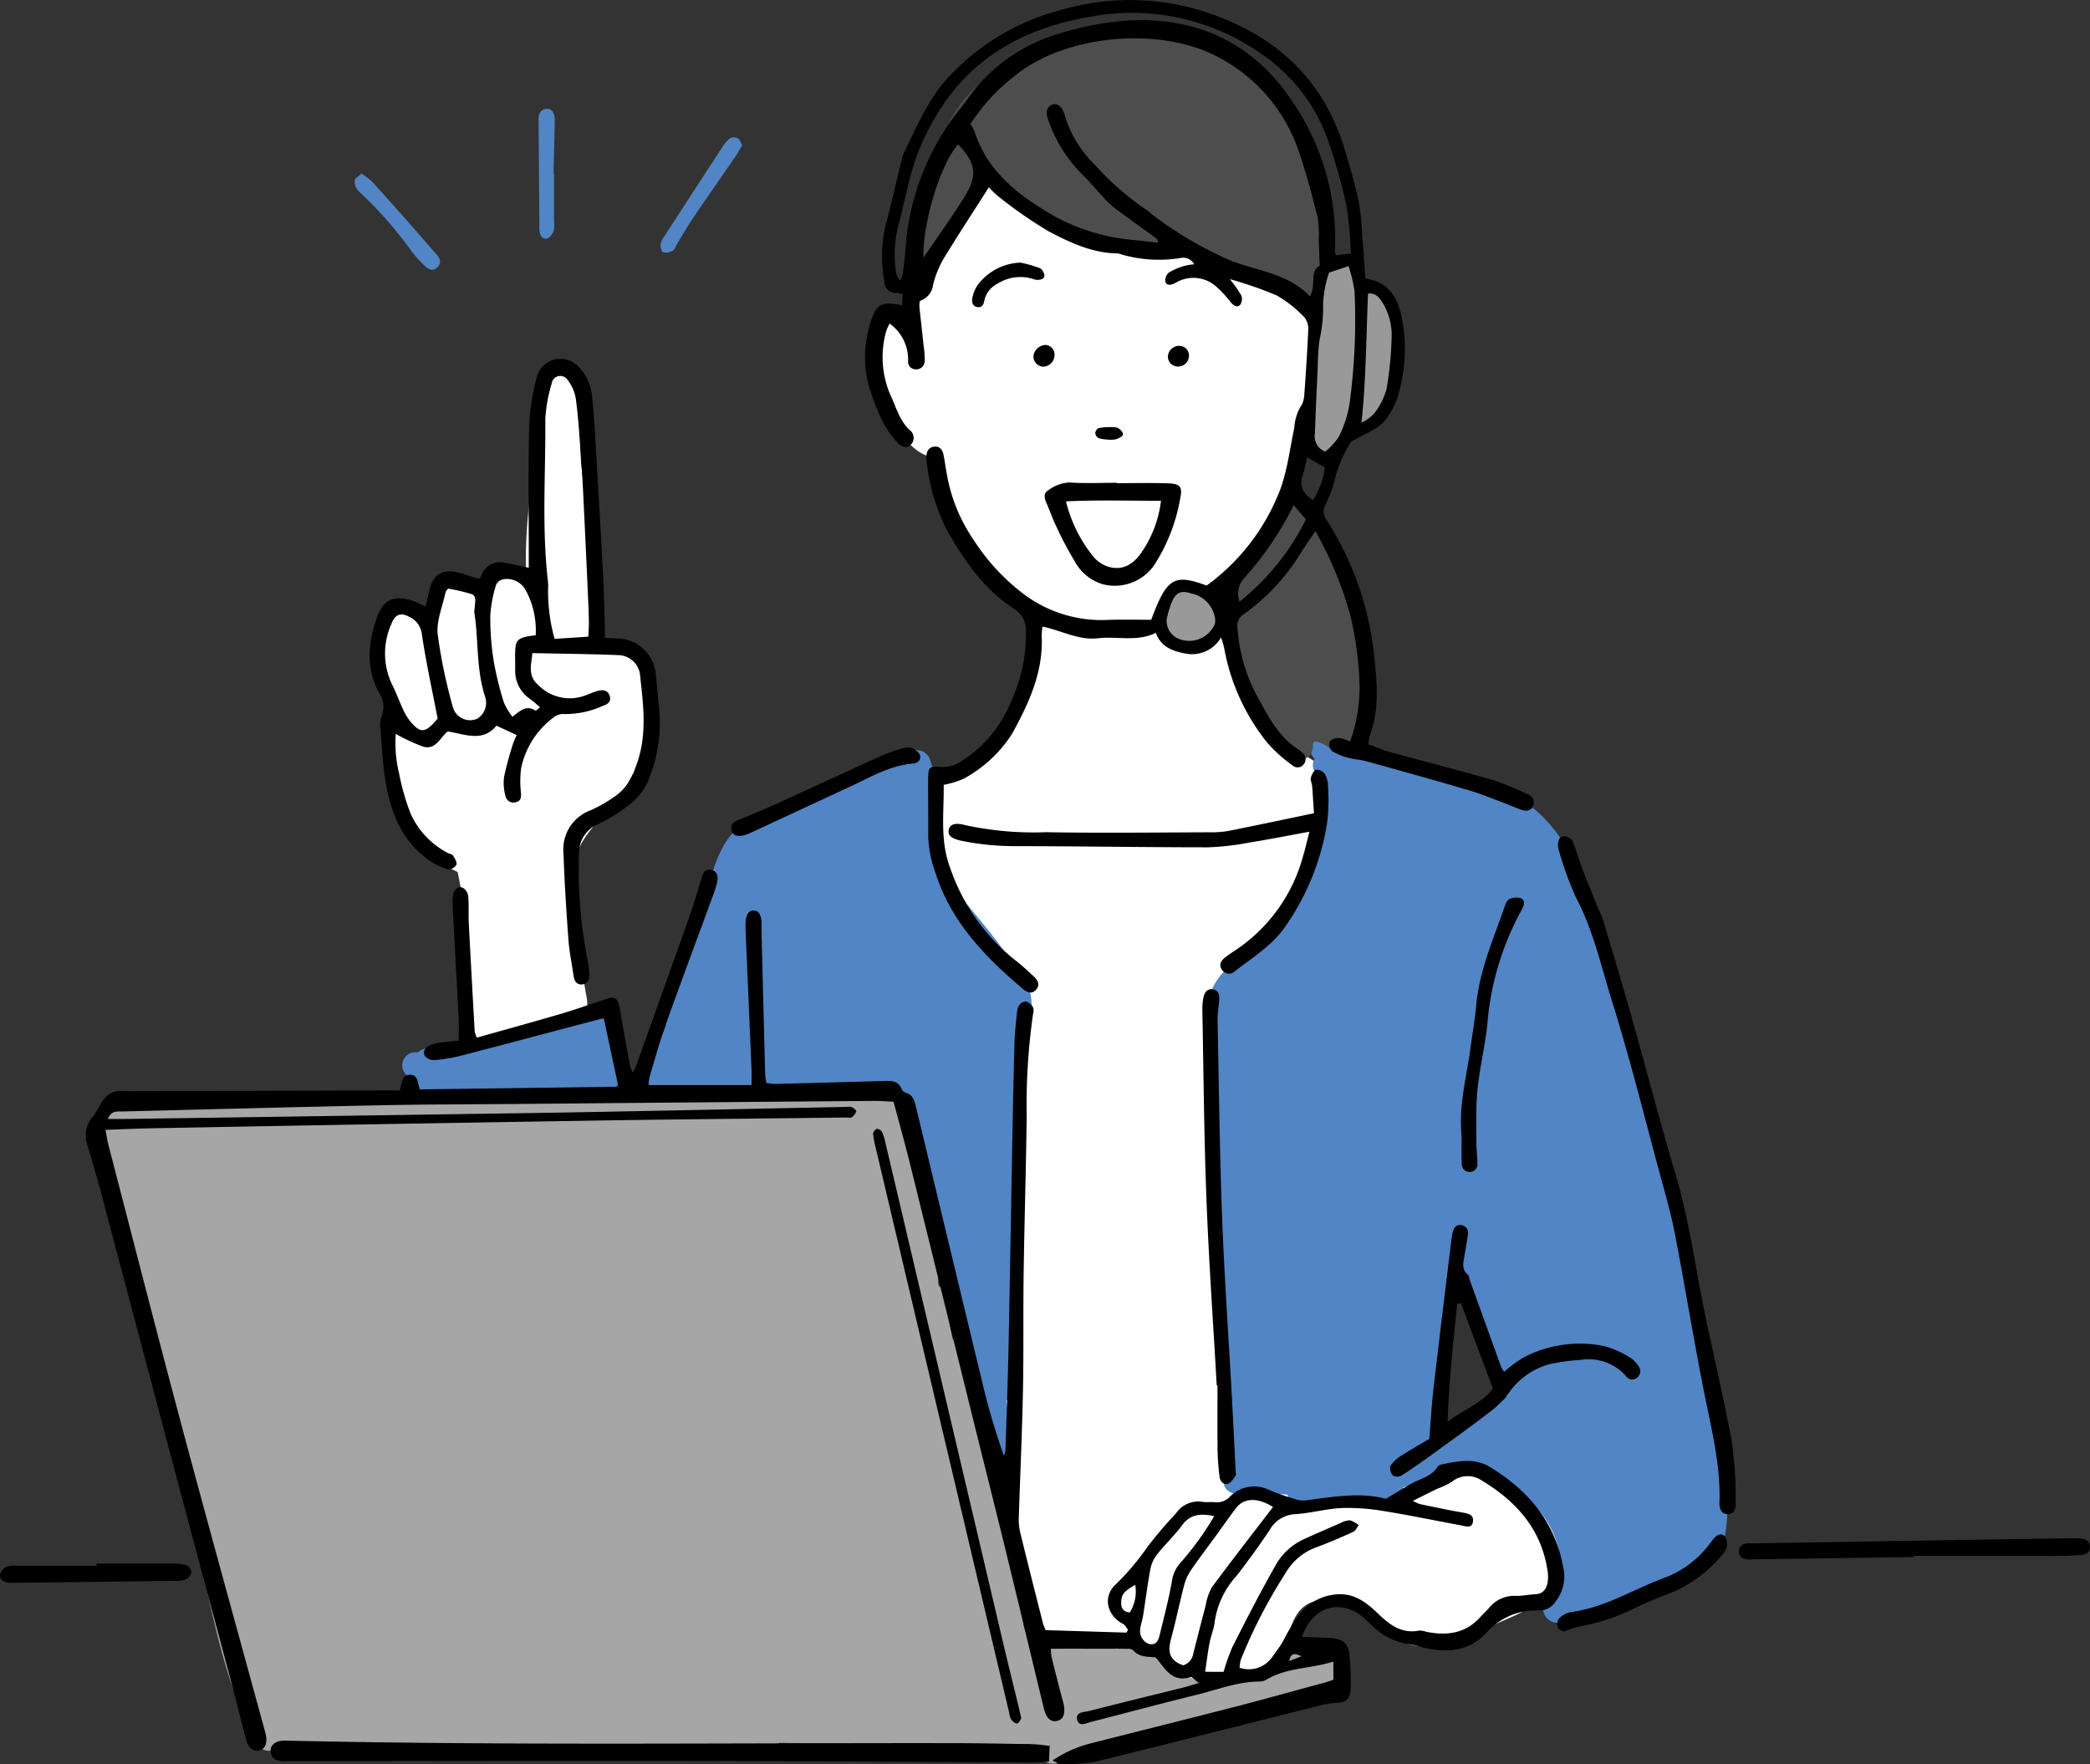
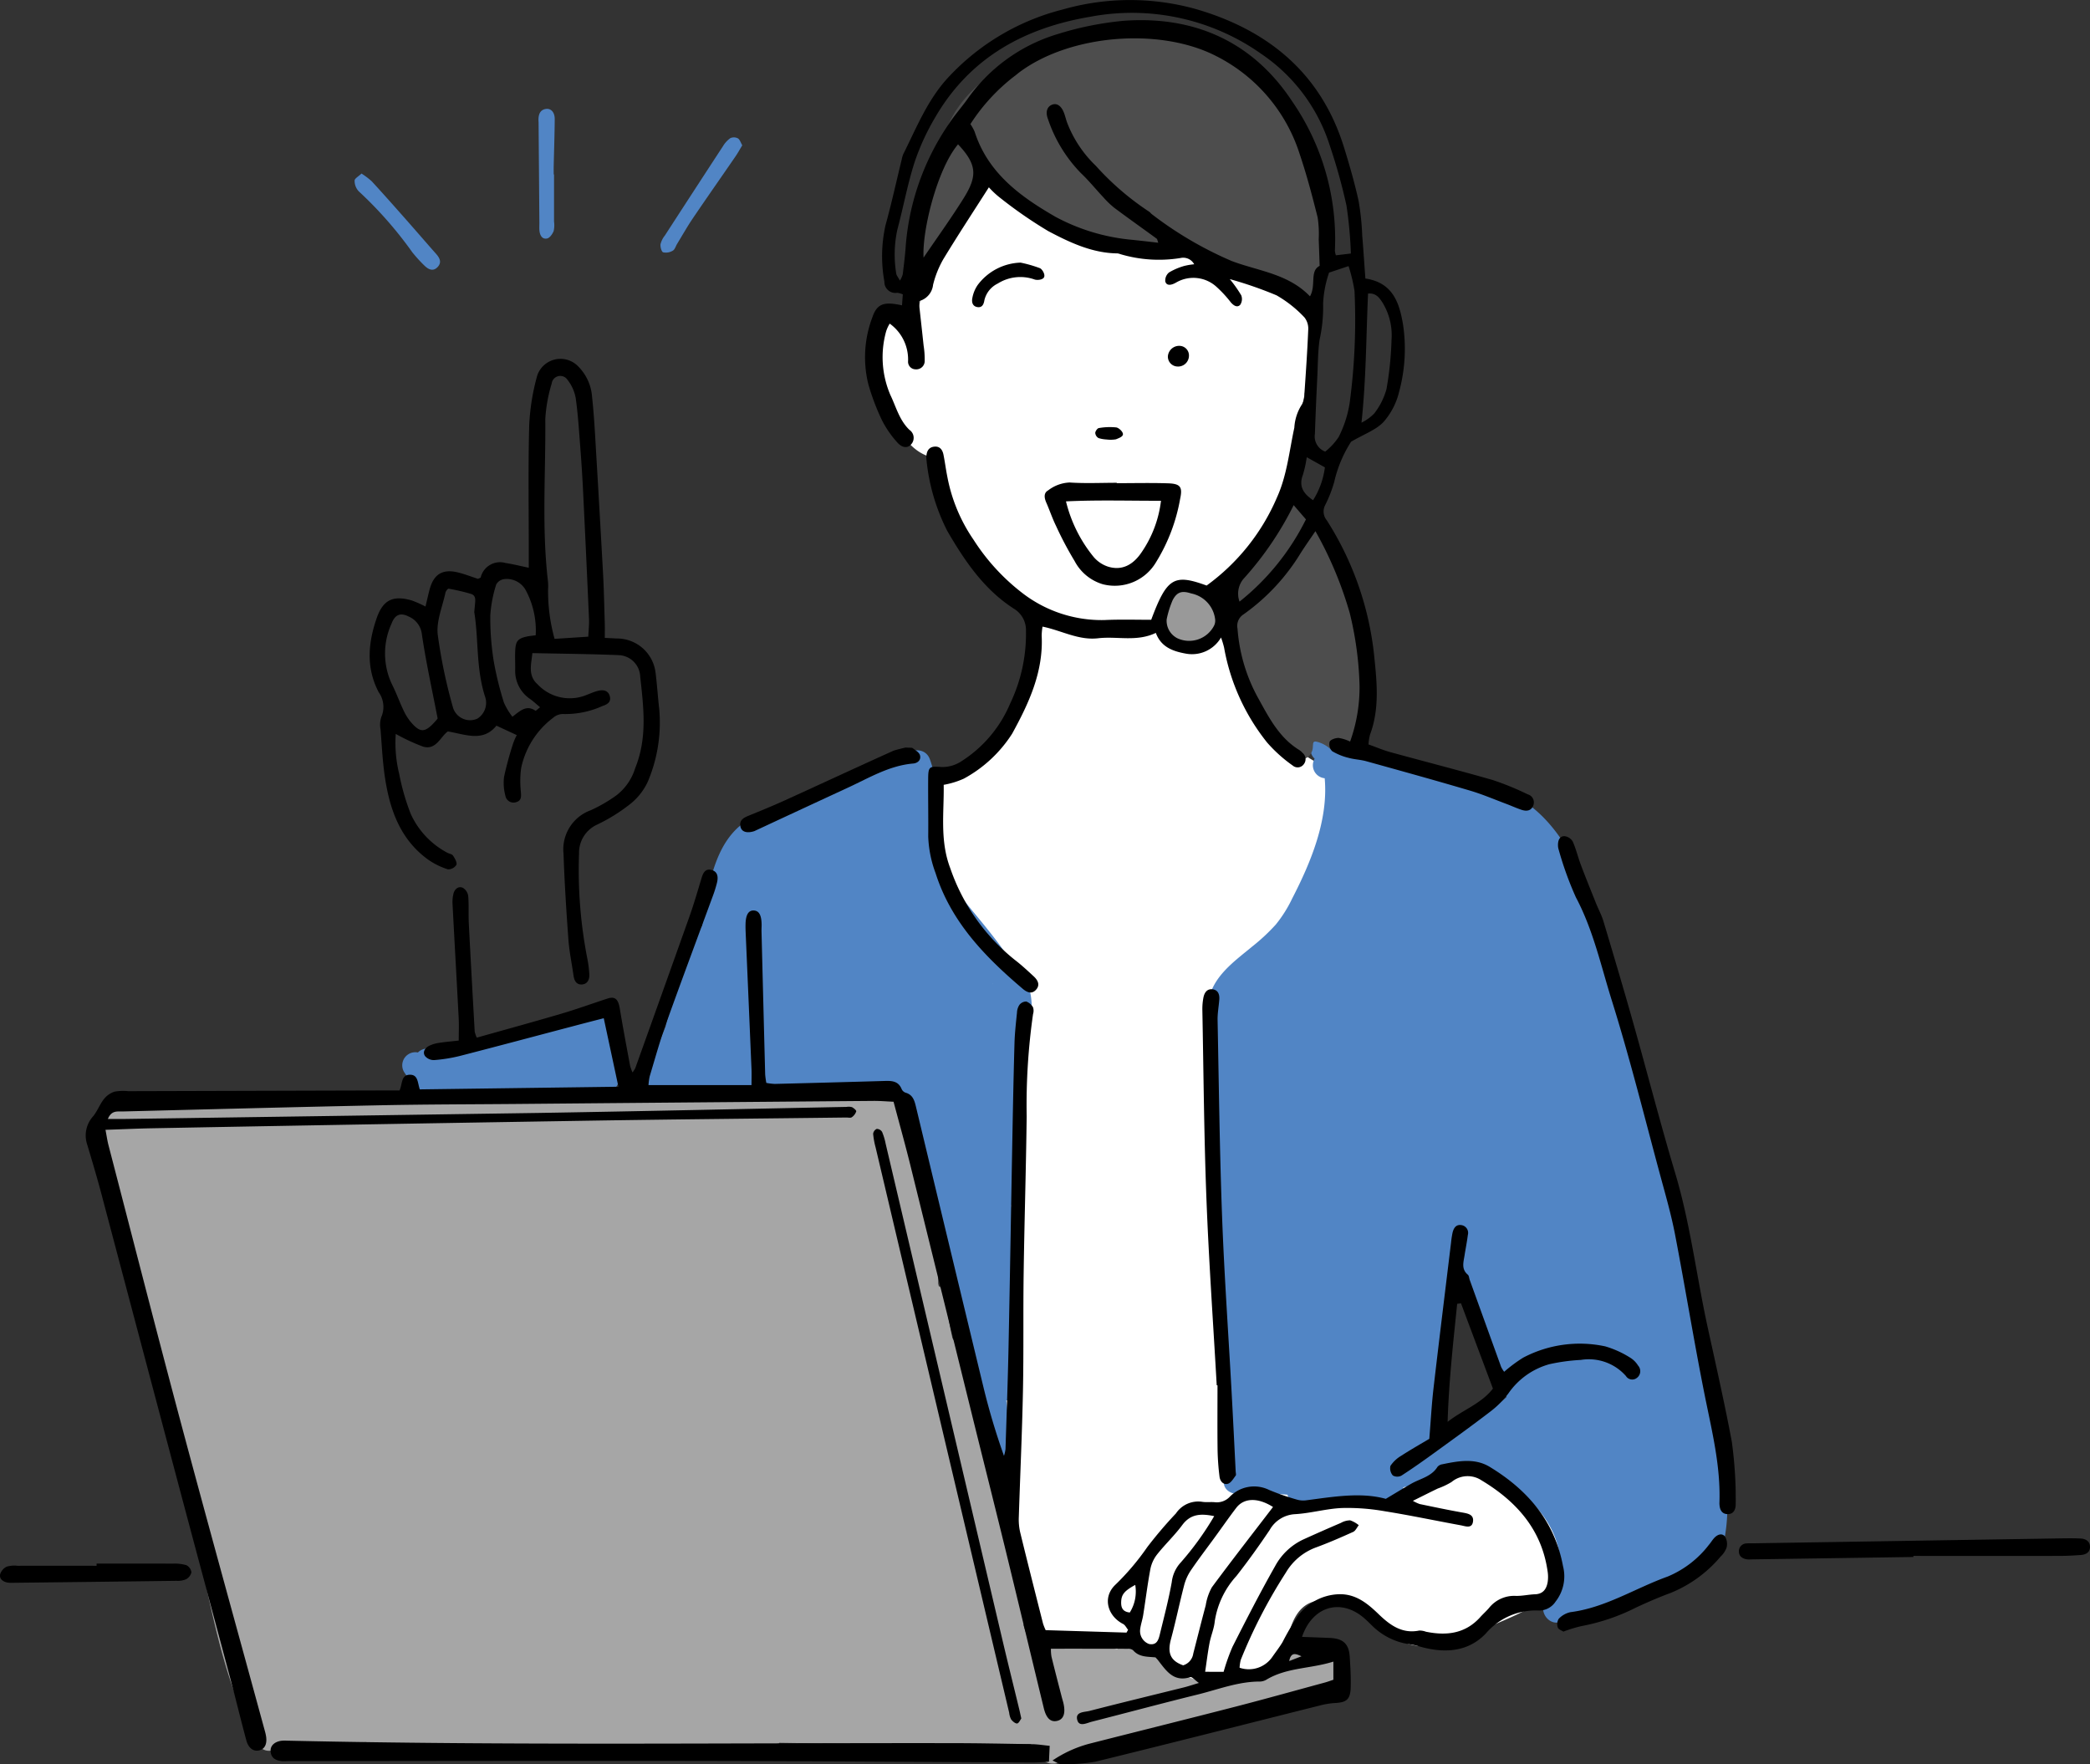
<svg xmlns="http://www.w3.org/2000/svg" width="225.102" height="190" viewBox="0 0 225.102 190">
  <rect x="0" y="0" width="225.102" height="190" fill="#333333" stroke="none" />
  <g id="グループ_398" data-name="グループ 398" transform="translate(-197.626 -92.855)">
    <g id="グループ_395" data-name="グループ 395" transform="translate(238.392 105.482)">
      <path id="パス_3132" data-name="パス 3132" d="M774.659,305.662a10.07,10.07,0,0,0-5.988-2.083c-2.243-.035-4.4.816-6.618,1.037a5.1,5.1,0,0,1-2.947-.46A91.8,91.8,0,0,1,756.2,287.4a87.859,87.859,0,0,1,1.16-17.175c.822-5.484,1.924-10.936,3.069-16.36.766-3.627,1.593-7.357,1.431-11.087a12.725,12.725,0,0,0-3.941-8.971,17.894,17.894,0,0,0-5.32-3.257,12,12,0,0,1-5.069-3.784c-2.5-3.278-3.329-7.475-4.5-11.338-.146-.484-.3-.968-.461-1.448a6.231,6.231,0,0,0-.566-1.53,1.72,1.72,0,0,1-.368-1.873c.77-1.627,2.471-2.746,3.582-4.13,3.164-3.941,3.379-9.167,4.343-13.932.927-4.572,2.008-9.718.054-14.177a26.838,26.838,0,0,0-3.825-5.742c-1.582-1.982-3.3-3.857-5.051-5.691a30.935,30.935,0,0,0-5.306-4.81,10.367,10.367,0,0,0-6.506-1.6,16.342,16.342,0,0,0-4.94,1.5,48.305,48.305,0,0,0-5.943,3.067c-.706.426-1.406.872-2.088,1.341a1.163,1.163,0,0,0-1.365.374c-.5.581-1,1.2-1.485,1.834-.138.121-.276.241-.411.366A7.683,7.683,0,0,0,710.021,173a1.913,1.913,0,0,0,.019.708,16.257,16.257,0,0,0-.706,1.956,31.693,31.693,0,0,0-.659,3.934,12.259,12.259,0,0,1-.372,1.931,2.159,2.159,0,0,0-3.089.06c-1.164,1.177-1.154,3.34-1.115,4.871a16.129,16.129,0,0,0,1.177,5.533c.839,2.105,2.307,4.662,4.741,5.118,2.4,6,4.574,13.7,10.428,16.585a19.354,19.354,0,0,1-2.733,12.24,14.246,14.246,0,0,1-4.244,4.5c-1.812,1.2-4.145,1.319-5.471,3.248-.988,1.436-.826,3.375-.741,5.034.086,1.705.334,3.383.551,5.075.368,2.865,1.481,5.546,2.307,8.3.319,1.061.854,2.028,1.216,3.08a24.453,24.453,0,0,1,.9,3.6,30.353,30.353,0,0,1,.469,4.645c0,.312,0,.622.009.932a34.562,34.562,0,0,1-.217,3.715,1.256,1.256,0,0,0,.622,1.154c.265,2.083.609,4.161.878,6.235.372,2.858.291,5.772.585,8.644.3,2.9.738,5.772,1.042,8.667.635,6.057,1.042,12.137,1.668,18.2a34.65,34.65,0,0,0,1.739,8.118c.566,1.576,1.012,3.422,2.219,4.655a5.8,5.8,0,0,0,3.086,1.36,34.691,34.691,0,0,1,4.961,1.309c3.577,1.315,7.146,3.121,11.05,3.065a8.694,8.694,0,0,0,5.3-1.892,9.67,9.67,0,0,0,2.9-4.578c.544-1.492,1.392-2.626,3.093-2.809a7.619,7.619,0,0,1,5.256,1.535,1.839,1.839,0,0,0,.405.25,6.834,6.834,0,0,0,4.955,3.123,10.974,10.974,0,0,0,6.046-1.291c3.3-1.769,7.933-2.776,9.692-6.461C779.975,313.195,778.164,308.351,774.659,305.662Z" transform="translate(-650.255 -160.458)" fill="#fff" />
-       <path id="パス_3133" data-name="パス 3133" d="M444.977,339.974c-.177-1.266-.125-2.881-.871-3.98a3.911,3.911,0,0,0-3.048-1.376,1.2,1.2,0,0,0-1.077.515c-.392-.169-.794-.318-1.2-.46-.041-.013-.082-.026-.123-.041-.362-5.637.329-11.323-.652-16.928,0-.009,0-.015-.006-.024-.082-.906-.181-1.81-.306-2.712-.071-2.329-.192-4.66-.2-6.978a1.275,1.275,0,0,0-.676-1.177l.067-.411a1.433,1.433,0,0,0-.979-1.724,1.406,1.406,0,0,0-1.724.979c-.8,4.982-1.774,9.929-2.2,14.963a50.161,50.161,0,0,0-.219,5.928l-.034,0a3.32,3.32,0,0,0-1.4.288,1.549,1.549,0,0,0-1.5-.057,2.857,2.857,0,0,0-1.27,1.152,3.773,3.773,0,0,0-2.735.14c-.051.022-.1.047-.15.07a1.486,1.486,0,0,0-.353-.283,1.405,1.405,0,0,0-1.917.5,3.676,3.676,0,0,0-.187,1.842c-.274.31-.542.624-.812.923-.155.172-.318.334-.484.491l-.047-.013c-.237-.059-.459-.119-.678-.166-.006-.029-.011-.058-.019-.087a1.421,1.421,0,0,0-1.723-.978,2.423,2.423,0,0,0-1.657,2.783c-.108.165-.208.33-.3.489a5.786,5.786,0,0,0-.508,3.829c.19,1.137.568,2.23.777,3.362.226,1.225.332,2.475.45,3.713a38.732,38.732,0,0,0,1.177,8.1,9.031,9.031,0,0,0,2.875,4.5,20.011,20.011,0,0,0,3.132,1.842,62.537,62.537,0,0,1,1.151,7.692c.265,2.925.521,6.158-.334,9.012a1.237,1.237,0,0,0,.318,1.315,1.2,1.2,0,0,0,1.4.409c2.615-.854,5.656-1.214,8.14-2.518a1.288,1.288,0,0,0,1.112-.315,1.1,1.1,0,0,0,.816.251h0a1.418,1.418,0,0,0,1.351-1.028,5.559,5.559,0,0,0-.142-1.753c-.051-.314-.1-.627-.151-.941-.008-.053-.016-.106-.024-.159s-.01-.1-.011-.134a1.43,1.43,0,0,0-1.142-1.376c-.017-.134-.033-.267-.049-.4a33.041,33.041,0,0,1-.452-5.9,22.876,22.876,0,0,1,.816-6.013c.665-1.986,2.26-3.489,3.588-5.041a14.914,14.914,0,0,0,2.453-3.6,1.57,1.57,0,0,0,.167-.162,6.783,6.783,0,0,0,1.777-3.6A17.58,17.58,0,0,0,444.977,339.974Z" transform="translate(-415.883 -277.704)" fill="#fff" />
    </g>
    <g id="グループ_396" data-name="グループ 396" transform="translate(240.918 172.179)">
      <path id="パス_3134" data-name="パス 3134" d="M946.8,588.127c-.611-2.688-.949-5.422-1.408-8.14-.5-2.957-1.074-5.9-1.7-8.837-.949-4.466-2.141-8.863-3.194-13.3-.859-3.624-1.64-7.264-2.54-10.878a87.414,87.414,0,0,0-4.12-13c-1.453-3.431-3.317-6.911-6.39-9.149a1.357,1.357,0,0,0-1.646.179c-2.268-1.982-5.514-2.783-8.417-3.385-2.092-.433-4.2-.783-6.267-1.345a13.586,13.586,0,0,1-3.338-1.313,1.219,1.219,0,0,0-.912-.633c-.149-.12-.293-.246-.433-.381-1.294-1.261-3.276.719-1.98,1.98,0,0,0,0,0,.006a1.407,1.407,0,0,0,1.087,2.1c.407,4.492-1.485,9.048-3.506,12.963a13.889,13.889,0,0,1-1.765,2.8,21.036,21.036,0,0,1-2.522,2.352c-1.657,1.377-3.663,2.791-4.447,4.879a15.036,15.036,0,0,0-.405,6.989c.318,2.768.443,5.512.525,8.3.179,6.134.25,12.27.516,18.4.14,3.2.816,6.369,1.2,9.547.36,3.009.618,6.211-.381,9.128-.495,1.444,1.351,2.189,2.29,1.371.06.011.12.023.181.028,1.438.151,2.875.3,4.311.407a1.283,1.283,0,0,0,1.308,1.007,94.312,94.312,0,0,1,9.806,0,1.4,1.4,0,0,0,1.4-1.4,1.419,1.419,0,0,0-.056-.4c.915-.211,1.83-.435,2.755-.646,1.214-.276,3.7-1.149,4.944-.932,5.351.923,10.641,6.353,8.923,12.516a1.407,1.407,0,0,0-.041.615c-.273.135-.542.271-.811.415-1.591.857-.175,3.276,1.416,2.421.761-.41,1.542-.781,2.335-1.13a1.308,1.308,0,0,0,.879.293,8.434,8.434,0,0,0,5.754-2,1.25,1.25,0,0,0,.444-.789,1.451,1.451,0,0,0,.712.028,9.559,9.559,0,0,0,5.818-4.432h.161a1.394,1.394,0,0,0,1.35-1.029C949.57,598.462,947.96,593.228,946.8,588.127Zm-29.665,4.653a112.127,112.127,0,0,0,2-18.757c1.36,2.639,2.564,5.368,3.683,8.112.738,1.812,1.425,3.646,2.012,5.512.107.34.207.684.3,1.027A16.46,16.46,0,0,1,917.139,592.78Z" transform="translate(-806.159 -517.537)" fill="#5185c5" />
      <path id="パス_3135" data-name="パス 3135" d="M608.833,549.923a1.207,1.207,0,0,0-.953-.7,11.946,11.946,0,0,0-1.4-2.279c-1.343-1.872-2.862-3.616-4.3-5.415-.581-.723-1.145-1.459-1.659-2.23a6.07,6.07,0,0,1-.919-2.975c-.34-3.3.162-6.7-1-9.881-.581-1.591-3.037-1.027-2.774.478-.024.006-.047.013-.071.021a61.123,61.123,0,0,0-11.752,4.86,27.069,27.069,0,0,0-3.14,1.573,1.289,1.289,0,0,0-1.8-.409c-2.985,1.806-3.881,5.3-4.565,8.5a1.453,1.453,0,0,0,0,.635,1.94,1.94,0,0,0-.217.687c-.067.536-.133,1.072-.207,1.608a1.5,1.5,0,0,0-.175.252,1.2,1.2,0,0,0-.687.848c-.743,3.338-2.3,6.431-3.076,9.748-.411,1.074-.88,2.124-1.343,3.179a1.592,1.592,0,0,0-.336.6,1.3,1.3,0,0,0-.727.6,1.4,1.4,0,0,0,.5,1.918c2.882,1.231,5.97,1.055,9.029.8,2.473-.207,4.892-.207,7.367-.176,2.367.028,4.733.035,7.1.164a26.567,26.567,0,0,1,2.983.291c.045.007.091.018.138.028a1.494,1.494,0,0,0,.013.48c1.19,6.524,3.6,12.742,5.691,19.011,2.055,6.16,3.943,12.537,3.784,19.095-.043,1.808,2.759,1.8,2.8,0a38.869,38.869,0,0,0-.3-5.727,1.231,1.231,0,0,0,1.182-1c.839-3.441-.108-6.868-.559-10.29-.426-3.233.224-6.481-.078-9.709,1.244-4.253.34-8.788.818-13.129C608.6,557.725,610.665,553.481,608.833,549.923Zm-3.409.65c-.008.034-.011.065-.017.1l.005.022a.13.13,0,0,0-.005-.015v-.007l-.006-.021A.685.685,0,0,0,605.424,550.573Z" transform="translate(-541.747 -524.005)" fill="#5185c5" />
      <path id="パス_3136" data-name="パス 3136" d="M452.722,682.617c.527-1.926-.3-4.061-.56-5.973-.11-.811-1.052-1.093-1.722-.979-6.145,1.035-11.936,4.567-18.307,4.059a1.388,1.388,0,0,0-1.007.415,1.412,1.412,0,0,0-1.511,2.068c.084.138.174.269.267.394a1.314,1.314,0,0,0,.327.622,1.558,1.558,0,0,0-.037.331,1.4,1.4,0,0,0,1.4,1.4,18.362,18.362,0,0,1,4.3,0,1.089,1.089,0,0,0,.784-.228c4.873,1.184,10.339,1.422,15.09-.383a1.414,1.414,0,0,0,.979-1.722v0Z" transform="translate(-429.407 -646.109)" fill="#5185c5" />
    </g>
    <path id="パス_3137" data-name="パス 3137" d="M390.1,783.67l-.047-.045a1.308,1.308,0,0,0-1.229-.987,4.083,4.083,0,0,0-.917-.416,8.45,8.45,0,0,0-2.533-.084,1.408,1.408,0,0,0-1.387,1.513,4.426,4.426,0,0,1-.818.594,5.975,5.975,0,0,1-2.776.632,1.3,1.3,0,0,0-1.133.622h-.769c-2.619-.035-5.568-.333-7.143-2.342,0-.006,0-.007-.006-.013a6.122,6.122,0,0,0-.669-.969,1.21,1.21,0,0,0-1.839-.067,1.443,1.443,0,0,0-1.02-1.165,1.414,1.414,0,0,0-1.688.88c-2.6-.518-5.466-.172-8.024-.433a1.109,1.109,0,0,0-.945.34,8.033,8.033,0,0,1-1.113-2.413c-.011-.032-.019-.065-.03-.1a1.361,1.361,0,0,0,.077-.908c-.4-1.614-.723-3.245-1.121-4.856a1.227,1.227,0,0,0-.278-.534c-.538-1.971-1.08-3.939-1.567-5.919a42.862,42.862,0,0,0-1.517-8.116,1.23,1.23,0,0,0-.282-.536,71.2,71.2,0,0,0-2.706-9.55,1.613,1.613,0,0,0-.252-.456c-.357-1.576-.6-3.179-.869-4.774a1.126,1.126,0,0,0-.611-.852c-.021-.088-.041-.176-.062-.265.033-3.44-1.2-6.626-2.177-9.878a1.9,1.9,0,0,0,.16-.587c.244-2.225-1.063-4.23-1.373-6.384a5.041,5.041,0,0,0-.858-2.372,1.152,1.152,0,0,0-1.287-.987c-.249.032-.5.093-.747.124v.007a3.737,3.737,0,0,0-.373.043c-.02,0-.039.009-.059.013-3.061-1.441-7.858-.455-10.776-.437a1.287,1.287,0,0,0-.943.412,56.281,56.281,0,0,0-6.1-.059c-.931.024-1.862.06-2.792.1-.83-.046-1.66-.076-2.492-.08a1.317,1.317,0,0,0-.764.227c-.972.043-1.945.083-2.918.11-1.334.038-2.669.053-4,.063a82.628,82.628,0,0,0-10.246-.4,1.378,1.378,0,0,0-1.079.5c-.93,0-1.859,0-2.789-.014-3.019-.04-6.028-.294-9.046-.337-1.311-.019-2.621.024-3.929.092l-.275-.025a106.923,106.923,0,0,0-11.775-.542,29.018,29.018,0,0,0-6.554.723,22.962,22.962,0,0,0-3.532.393,1.306,1.306,0,0,0-.284-.231,1.433,1.433,0,0,0-1.918.5c-1.494,2.075-1.072,5.236-.745,7.591a72.412,72.412,0,0,0,2.46,10.462c1.909,6.47,4.175,12.765,5.561,19.382,1.156,5.514,2.081,11.074,3.33,16.568,1.139,5.01,2.5,10.17,5.084,14.655a1.333,1.333,0,0,0,1.987.4,15.193,15.193,0,0,0,4.771-.058c1.472-.153,2.947-.405,4.427-.581l.482-.013a1.421,1.421,0,0,0,1.745,1.39,38.673,38.673,0,0,1,9.626-.713c3.337.059,6.657.166,9.995.094,7.323-.157,14.648.143,21.971-.078a1.318,1.318,0,0,0,1.121-.618c6.038.093,12.075.173,18.112.181q4.452.005,8.9-.058a1.527,1.527,0,0,0,.293.179q.281.13.564.24a1.407,1.407,0,0,0,.039.542,1.443,1.443,0,0,0,.488.739,1.4,1.4,0,0,0,.987.414c.058,0,.116,0,.173,0a1.185,1.185,0,0,0,.389-.053,1.405,1.405,0,0,0,.979-.98c.005-.021.008-.041.012-.062a10.513,10.513,0,0,0,1.061-.032c1.225-.1,2.424-.364,3.639-.512l.106-.015c.411-.047.822-.08,1.236-.088a1.41,1.41,0,0,0,.712-.194c5.762-.956,11.356-2.925,16.962-4.69a1.211,1.211,0,0,0,.258.028,1.29,1.29,0,0,0,.975-.413c1.293-.4,2.585-.779,3.879-1.132A1.413,1.413,0,0,0,390.1,783.67Z" transform="translate(-48.153 -511.345)" fill="#a6a6a6" />
    <g id="グループ_397" data-name="グループ 397" transform="translate(296.118 95.408)">
      <path id="パス_3138" data-name="パス 3138" d="M920.9,389.669a62.6,62.6,0,0,0-2.8-6.547c-.471-.975-.8-2.148-1.789-2.647a1.362,1.362,0,0,0-2.48-.241c-.316.615-.658,1.214-1.018,1.8a1.828,1.828,0,0,0-.164.155,17.908,17.908,0,0,0-3.4,4.625,10.313,10.313,0,0,0-.736,4.933c-.245,1.943-.915,3.21-.072,4.987.022.235.174,1.136.207,1.37-.1.189.788.5.793.766a7.922,7.922,0,0,0,1.653,4.61c.945,1.272,2.125,2.353,3.022,3.661a1.411,1.411,0,0,0,2.609-.708c0-.045.05-.549.037-.549a.024.024,0,0,1,.007-.011c.077,0,.254-.03.275-.03a3.3,3.3,0,0,1,1.492.742,1.417,1.417,0,0,0,1.982,0,8.7,8.7,0,0,0,1.352-2.408,1.161,1.161,0,0,0,.407-.732A27.373,27.373,0,0,0,920.9,389.669Z" transform="translate(-873.819 -328.533)" fill="#4d4d4d" />
      <path id="パス_3139" data-name="パス 3139" d="M763.907,134.619a1.484,1.484,0,0,0,.374,1.166,1.889,1.889,0,0,0,1.053.622,4.031,4.031,0,0,1,.383.261,1.421,1.421,0,0,0,2.342-.618,9.191,9.191,0,0,0,.459-2.548c1.84-3.517.771-7.989-.441-11.532a30.975,30.975,0,0,0-6.057-10.6,13.873,13.873,0,0,0-11-4.841,38.582,38.582,0,0,0-9.9,1.8c-6.149,1.853-13.275,5.766-13.355,13.056a1.389,1.389,0,0,0,.155.672,12.627,12.627,0,0,0-1.505,4.559,1.6,1.6,0,0,0-.011.327,1.283,1.283,0,0,0-.032.5c-.5,1.2-.945,2.421-1.358,3.655-.575,1.717,2.131,2.449,2.7.743a40.485,40.485,0,0,1,1.681-4.318,9.454,9.454,0,0,0,2.972-5.409,12.513,12.513,0,0,0,3.713,3.385,25.774,25.774,0,0,0,8.295,4.8c2.763,1.068,6,1.987,8.975,1.4a1.16,1.16,0,0,0,.977-.9c.149.052.295.112.441.174a1.58,1.58,0,0,0,.585.861c1.638,1.255,3.853,1.623,5.82,2.055A22.973,22.973,0,0,1,763.907,134.619Z" transform="translate(-724.933 -106.523)" fill="#4d4d4d" />
    </g>
    <path id="パス_3140" data-name="パス 3140" d="M873.7,435.062a4.053,4.053,0,0,0-1.735-2.106,2.213,2.213,0,0,0-2.676-.025h-.062a1.417,1.417,0,0,0-1.351,1.029,3.932,3.932,0,0,0,.574,3.26,1.372,1.372,0,0,0,.873.821,1.456,1.456,0,0,0,.324.111,1.212,1.212,0,0,0,.617.752,2.55,2.55,0,0,0,1.782.276,1.878,1.878,0,0,0,1.322-1.86,1.27,1.27,0,0,0-.077-.464A2.067,2.067,0,0,0,873.7,435.062Z" transform="translate(-544.953 -276.199)" fill="#999" />
-     <path id="パス_3141" data-name="パス 3141" d="M956.3,245.957l-.034.008a8.821,8.821,0,0,0-.75-2.353,1.418,1.418,0,0,0-2.2-.284c-2.185,1.844-1.6,5.168-1.665,7.684q-.013.49-.018.981a1.284,1.284,0,0,0-.471,1.042,21.441,21.441,0,0,0,.089,2.191,1.1,1.1,0,0,0-.146.215,10.957,10.957,0,0,0-.938,5.065,1.275,1.275,0,0,0,.859,1.26q-.085.368-.186.733a1.4,1.4,0,0,0,2.7.745c.08-.287.151-.576.217-.866a1.515,1.515,0,0,0,1.153-1c.023-.068.044-.137.067-.2a4.418,4.418,0,0,0,.71-.469,3,3,0,0,0,2.864-1.668,12.935,12.935,0,0,0,1.4-5.136C960.246,251.394,960.34,245.228,956.3,245.957Z" transform="translate(-611.979 -122.049)" fill="#999" />
    <path id="パス_3142" data-name="パス 3142" d="M289.127,612.4c3.106-.876,6.126-1.7,9.127-2.586,1.666-.491,3.3-1.085,4.952-1.625.81-.265,1.158.068,1.322,1.066.339,2.06.729,4.111,1.109,6.164a5.168,5.168,0,0,0,.261.728,2.958,2.958,0,0,0,.3-.463q2.923-8.152,5.828-16.31c.481-1.359.883-2.747,1.3-4.128.172-.57.4-1.1,1.108-.9.669.19.7.791.566,1.354a13.3,13.3,0,0,1-.494,1.565c-1.662,4.534-3.359,9.055-4.984,13.6-.669,1.872-1.2,3.8-1.772,5.7a6.27,6.27,0,0,0-.129.943h11.095c0-.64.019-1.163,0-1.684q-.31-7.387-.631-14.775c-.013-.3-.019-.6-.011-.9.026-1,.328-1.477.9-1.443.556.034.815.5.831,1.52,0,.249-.019.5-.012.747q.193,7.689.394,15.378a8.838,8.838,0,0,0,.125.923,6.525,6.525,0,0,0,.911.109q5.9-.146,11.8-.318c.785-.024,1.5-.012,1.861.869a.734.734,0,0,0,.415.389c.822.23.979.894,1.146,1.591q3.623,15.1,7.269,30.2a73.379,73.379,0,0,0,2.193,7.327,3.867,3.867,0,0,0,.165-.728c.118-3.681.253-7.362.328-11.044.154-7.467.271-14.934.411-22.4.064-3.434.131-6.869.23-10.3.032-1.093.159-2.184.269-3.274a1.613,1.613,0,0,1,.263-.829.945.945,0,0,1,.738-.358,1.416,1.416,0,0,1,.727.629,1.2,1.2,0,0,1,0,.727,69.347,69.347,0,0,0-.686,11.017c-.068,5.626-.244,11.251-.325,16.877-.061,4.233.01,8.467-.076,12.7-.092,4.528-.3,9.054-.446,13.581a6.134,6.134,0,0,0,.145,1.625c.8,3.288,1.636,6.568,2.466,9.849a6.645,6.645,0,0,0,.281.7l8.709.264.168-.3c-.177-.215-.312-.513-.54-.631-1.673-.865-2.219-2.815-.9-4.153a26.924,26.924,0,0,0,3.506-4.122,45.764,45.764,0,0,1,3.088-3.629,2.887,2.887,0,0,1,2.84-1.25c.439.069.9,0,1.342.042a1.916,1.916,0,0,0,1.6-.568,3.65,3.65,0,0,1,4.26-.751,26.241,26.241,0,0,0,2.956,1.029,2.415,2.415,0,0,0,1.007.088c2.959-.386,5.913-.9,8.6-.16,1.061-.633,1.889-1.143,2.733-1.626.976-.559,2.177-.758,2.836-1.825a.842.842,0,0,1,.517-.273c1.723-.355,3.507-.689,5.1.276,4.078,2.473,7,5.853,7.9,10.7a4.412,4.412,0,0,1-.8,3.812,2.121,2.121,0,0,1-1.758.965,7.07,7.07,0,0,0-5.743,2.458c-1.991,2.1-4.661,2.171-7.352,1.352a7.688,7.688,0,0,0-1.02-.2,7.134,7.134,0,0,1-3.917-2.009c-.321-.312-.637-.632-.984-.913-2.478-2-5.434-1.1-6.537,2.149,1.014.039,1.985.072,2.955.112,1.48.061,2.1.626,2.187,2.06.067,1.093.134,2.191.1,3.284-.038,1.287-.445,1.608-1.713,1.669a8.329,8.329,0,0,0-1.612.266c-8.062,2.023-16.116,4.081-24.19,6.056a18.97,18.97,0,0,1-3.694.257c-.208.009-.424-.175-.907-.39a13.055,13.055,0,0,1,3.9-1.79c5.257-1.34,10.524-2.646,15.777-4,3.229-.833,6.44-1.734,9.658-2.607.284-.077.56-.181.917-.3V679.6c-2.44.776-4.988.622-7.188,1.932a1.439,1.439,0,0,1-.7.217c-2.335-.014-4.49.844-6.7,1.39-3.818.941-7.617,1.962-11.428,2.934-.542.138-1.352.588-1.564-.169-.258-.922.768-.852,1.312-.992,3.374-.87,6.762-1.687,10.144-2.528.468-.116.926-.272,1.639-.484-.432-.306-.746-.685-.921-.629-1.821.58-2.61-.71-3.5-1.846-.06-.077-.13-.145-.25-.278-.807-.093-1.745.005-2.412-.766a.814.814,0,0,0-.554-.161c-2.732-.01-5.463-.007-8.3-.007a4.483,4.483,0,0,0,.061.859c.353,1.451.733,2.9,1.105,4.342.062.241.142.478.194.721.231,1.068-.012,1.7-.7,1.853s-1.161-.277-1.428-1.375c-1.364-5.61-2.7-11.227-4.071-16.835-1.205-4.929-2.449-9.849-3.666-14.776q-3.332-13.478-6.659-26.958c-.551-2.217-1.168-4.417-1.785-6.741-.752-.032-1.486-.1-2.218-.09q-19.2.157-38.4.329c-4.881.043-9.762.041-14.642.141-9.261.19-18.521.436-27.781.668-.545.014-1.2-.143-1.58.807.719,0,1.295.007,1.87,0q22.26-.32,44.521-.649c11.054-.182,22.108-.431,33.162-.649a1.377,1.377,0,0,1,.586.024c.194.1.49.346.462.458a1.233,1.233,0,0,1-.481.632c-.133.094-.383.025-.581.027-9.163.111-18.326.192-27.488.338q-23.6.376-47.208.819c-1.637.029-3.273.107-5.1.169.123.637.193,1.158.325,1.664,2.593,9.972,5.143,19.955,7.8,29.909,2.956,11.056,6.014,22.085,9.027,33.126a5.782,5.782,0,0,1,.137.582c.141.861-.128,1.414-.75,1.557-.594.137-1.14-.235-1.369-1.076-.587-2.162-1.107-4.341-1.684-6.505-1.857-6.974-3.738-13.942-5.591-20.917q-4.179-15.727-8.34-31.458c-.473-1.78-1-3.547-1.53-5.309a3.076,3.076,0,0,1,.648-3.036c.456-.562.712-1.284,1.16-1.854a2.447,2.447,0,0,1,1.138-.794,5.294,5.294,0,0,1,1.484-.052l27.492-.077c.589,0,1.178,0,1.725,0,.331-.736.145-1.7,1.14-1.693.869.007.793.871,1.042,1.578l21.391-.286-1.58-7.378c-1.173.3-2.265.584-3.356.872-4.041,1.064-8.076,2.146-12.123,3.186a16.894,16.894,0,0,1-2.793.451,1.253,1.253,0,0,1-.977-.433c-.3-.447.011-.879.432-1.1a3.7,3.7,0,0,1,1.129-.33c.632-.1,1.273-.151,2.068-.239,0-.865.035-1.652-.006-2.435-.211-4.075-.446-8.149-.658-12.224a3.822,3.822,0,0,1,.1-1.177c.13-.482.525-.825,1-.623a1.224,1.224,0,0,1,.585.883c.085.989.015,1.989.065,2.982.2,3.878.416,7.755.634,11.631A3.524,3.524,0,0,0,289.127,612.4Zm80.437,68.3a21.559,21.559,0,0,1,.953-2.688c1.486-2.927,2.981-5.853,4.6-8.705a6.657,6.657,0,0,1,2.988-2.841q2.039-.927,4.1-1.809a2.05,2.05,0,0,1,.988-.271,2.944,2.944,0,0,1,.928.524c-.2.246-.346.6-.6.719-1.312.594-2.636,1.17-3.988,1.668a6.27,6.27,0,0,0-3.268,2.724,55.442,55.442,0,0,0-4.858,9.4,4.405,4.405,0,0,0-.124.839,3.07,3.07,0,0,0,3.519-1.153c.368-.53.766-1.04,1.1-1.591a28.729,28.729,0,0,1,1.572-2.71,5.71,5.71,0,0,1,4.53-2.463c1.812-.04,3.064,1,4.268,2.161s2.514,2.129,4.361,1.752a1.973,1.973,0,0,1,.714.124c2.223.455,4.259.223,5.873-1.585.3-.334.638-.631.929-.972a3.465,3.465,0,0,1,2.88-1.3c.691.018,1.385-.148,2.079-.173.876-.031,1.23-.578,1.359-1.319a3.838,3.838,0,0,0-.013-1.184c-.648-4.51-3.388-7.53-7.119-9.772a2.7,2.7,0,0,0-3.223.184,8.118,8.118,0,0,1-1.48.7c-.831.4-1.655.817-2.684,1.327a4.656,4.656,0,0,0,.733.345c1.506.312,3.01.632,4.523.9.62.111,1.322.2,1.221.976-.107.818-.822.505-1.328.412-2.734-.5-5.456-1.078-8.2-1.516a23.1,23.1,0,0,0-4.591-.344c-1.68.072-3.339.559-5.02.661a3.332,3.332,0,0,0-2.764,1.709c-1.136,1.69-2.325,3.35-3.581,4.953a9.306,9.306,0,0,0-2.332,4.885c-.074.783-.411,1.538-.56,2.318-.189.991-.308,1.995-.475,3.112Zm5.318-17.753c-1.635-1.039-3.128-.988-3.955.091-.778,1.015-1.506,2.069-2.259,3.1-.878,1.207-1.787,2.393-2.626,3.626a5.222,5.222,0,0,0-.725,1.595c-.5,1.925-.9,3.877-1.417,5.8-.369,1.359-.2,2.314,1.306,2.842a1.546,1.546,0,0,0,1.089-1.271c.45-1.731.879-3.467,1.343-5.195a5.82,5.82,0,0,1,.665-1.944C370.45,668.685,372.675,665.834,374.883,662.951Zm-6.335.985c-1.461-.3-2.553-.233-3.438.961-.823,1.112-1.845,2.074-2.706,3.161a3.733,3.733,0,0,0-.724,1.563c-.311,1.65-.514,3.32-.778,4.979-.086.538-.282,1.061-.333,1.6a1.487,1.487,0,0,0,.958,1.507c.833.169,1.022-.435,1.165-1.025.455-1.878.952-3.75,1.289-5.649a3.742,3.742,0,0,1,.954-2.09A31.986,31.986,0,0,0,368.548,663.936Zm-9.087,10.378a4.261,4.261,0,0,0,.586-2.97c-1.142.626-1.48,1.014-1.514,1.786C358.506,673.723,358.631,674.228,359.461,674.313Zm18.493,4.716c-.53-.221-1.112-.562-1.327.515Z" transform="translate(-40.149 -407.788)" fill-rule="evenodd" />
    <path id="パス_3143" data-name="パス 3143" d="M727.179,159.608c1.689-4.523,2.448-4.977,5.969-3.689a22.773,22.773,0,0,0,7.578-9.489c1.082-2.393,1.322-4.99,1.869-7.512a5.124,5.124,0,0,1,.825-2.516,2.089,2.089,0,0,0,.26-1.138c.157-2.283.316-4.566.41-6.852a1.955,1.955,0,0,0-.4-1.365,12.948,12.948,0,0,0-3.01-2.384,42.719,42.719,0,0,0-5.038-1.748,14.074,14.074,0,0,1,1.233,1.741,1.116,1.116,0,0,1-.109,1.028c-.333.344-.718.069-1.007-.26a12.714,12.714,0,0,0-1.507-1.639,3.688,3.688,0,0,0-4.3-.551c-.088.047-.173.1-.262.142-.393.189-.862.275-.994-.211a1.126,1.126,0,0,1,.4-.963,6.813,6.813,0,0,1,1.626-.7,7.064,7.064,0,0,1,1.087-.185,1.339,1.339,0,0,0-1.475-.673,14.515,14.515,0,0,1-6.494-.423,1.411,1.411,0,0,0-.289-.075c-2.733-.029-5.147-1.178-7.459-2.4a47.528,47.528,0,0,1-5.364-3.728,9.681,9.681,0,0,1-1.032-.989c-1.682,2.638-3.349,5.17-4.918,7.76a10.626,10.626,0,0,0-1.092,2.739,2.039,2.039,0,0,1-1.542,1.765c.178,1.622.355,3.2.522,4.773a9.667,9.667,0,0,1,.118,1.628.9.9,0,0,1-.959.939.818.818,0,0,1-.831-.887,4.755,4.755,0,0,0-1.979-4.037,3.817,3.817,0,0,0-.378.812,10.329,10.329,0,0,0,.445,6.862c.622,1.293.967,2.718,2.057,3.768a1.041,1.041,0,0,1,.16,1.588c-.394.422-.977.357-1.528-.3a11.058,11.058,0,0,1-1.585-2.315,24.666,24.666,0,0,1-1.476-3.9,12.127,12.127,0,0,1,.437-7.191c.5-1.485,1.264-1.717,3.193-1.291.028-.388.055-.763.085-1.186a2.206,2.206,0,0,0-.6-.165,1.187,1.187,0,0,1-1.383-1.21,15.255,15.255,0,0,1,.123-6.073c.649-2.345,1.169-4.725,1.747-7.09a2.721,2.721,0,0,1,.17-.572c1.418-2.837,2.6-5.815,4.791-8.2a25.252,25.252,0,0,1,12.4-7.375,26.354,26.354,0,0,1,14.458,0c7.739,2.287,13.36,6.932,15.82,14.87.589,1.9,1.139,3.82,1.568,5.761a27.794,27.794,0,0,1,.387,3.7c.127,1.53.226,3.063.341,4.649,2.952.447,3.65,2.582,4.053,4.938a17.663,17.663,0,0,1-.417,7.251,7.588,7.588,0,0,1-1.685,3.265c-.8.853-2.049,1.282-3.489,2.124a13.5,13.5,0,0,0-1.816,4.327,13.907,13.907,0,0,1-.976,2.5,1.483,1.483,0,0,0,.172,1.636,33.517,33.517,0,0,1,5.082,14.371c.3,2.88.647,5.86-.427,8.721a5.853,5.853,0,0,0-.162,1.045c.789.283,1.551.612,2.344.83,3.692,1.016,7.4,1.958,11.083,3.02a31.374,31.374,0,0,1,3.722,1.527.9.9,0,0,1,.6,1.2c-.218.586-.724.644-1.242.475-.566-.185-1.11-.438-1.668-.647-1.3-.485-2.576-1.036-3.9-1.427-3.719-1.1-7.454-2.131-11.19-3.169-.62-.172-1.284-.189-1.9-.363a6.344,6.344,0,0,1-1.763-.718,1.07,1.07,0,0,1-.271-1.012c.111-.244.624-.412.963-.415a4.475,4.475,0,0,1,1.242.395,17.35,17.35,0,0,0,1.018-6.015,36.652,36.652,0,0,0-1.053-7.816,40.6,40.6,0,0,0-3.7-8.831c-.611.9-1.119,1.623-1.592,2.364a22.279,22.279,0,0,1-6.172,6.611,1.466,1.466,0,0,0-.626,1.534,18.172,18.172,0,0,0,2.256,7.527c1.149,2.082,2.259,4.237,4.409,5.543a1.59,1.59,0,0,1,.335.3.867.867,0,0,1,.145,1.209.813.813,0,0,1-1.2.155,15.494,15.494,0,0,1-2.752-2.472,22.681,22.681,0,0,1-4.64-10.231,9.578,9.578,0,0,0-.331-1.088,3.613,3.613,0,0,1-3.8,1.734c-1.462-.263-2.673-.745-3.221-2.231-2.054.991-4.175.34-6.215.579-2.112.247-3.942-.84-5.989-1.254a6.976,6.976,0,0,0-.091.957c.2,3.908-1.381,7.3-3.185,10.581a14.223,14.223,0,0,1-5.2,4.836,9.133,9.133,0,0,1-2.168.665c.052,2.927-.438,5.974.706,8.978a21.578,21.578,0,0,0,6.955,9.877c.71.543,1.368,1.159,2.027,1.766.433.4.727.911.267,1.436s-.979.305-1.443-.089c-4.064-3.452-7.718-7.2-9.39-12.469a12.472,12.472,0,0,1-.788-3.925c.021-2.091-.022-4.183-.006-6.274.01-1.313.167-1.3,1.463-1.217a3.749,3.749,0,0,0,2.183-.663,13.624,13.624,0,0,0,5.193-6.193,17.361,17.361,0,0,0,1.695-7.793,2.684,2.684,0,0,0-1.242-2.366c-3.254-2.066-5.358-5.183-7.234-8.412a21.529,21.529,0,0,1-2.243-7.691,1.446,1.446,0,0,1-.012-.3c.029-.543.215-1,.816-1.082.616-.086.918.312,1.027.85.158.78.255,1.572.412,2.352a17.75,17.75,0,0,0,2.832,6.824,22.547,22.547,0,0,0,5.321,5.787,13.971,13.971,0,0,0,8.758,2.858C723.79,159.556,725.479,159.608,727.179,159.608ZM727.941,119c-.1-.273-.106-.393-.167-.437-1.522-1.111-3.061-2.2-4.571-3.327a9.417,9.417,0,0,1-1.177-1.132c-.816-.867-1.564-1.8-2.429-2.616a15.268,15.268,0,0,1-3.538-5.817c-.3-.776-.075-1.341.445-1.541s1,.122,1.29.9c.122.326.2.668.317,1a12.743,12.743,0,0,0,3.1,4.677,29.548,29.548,0,0,0,5.72,4.929c.126.074.212.213.334.3a39.653,39.653,0,0,0,8.594,5.035c2.849,1.078,6.072,1.355,8.421,3.8.689-1.206-.062-2.728,1.042-3.281-.038-1.1-.066-1.98-.1-2.856a11.6,11.6,0,0,0-.118-2.37c-.57-2.267-1.164-4.535-1.911-6.749a17.9,17.9,0,0,0-9.05-10.639c-6.033-3.081-15.608-2.317-21.075,1.7-.241.177-.463.379-.706.552a20.52,20.52,0,0,0-4.655,5.093,4.659,4.659,0,0,1,.46.833c1.439,4.453,4.928,6.981,8.72,9.161a21.432,21.432,0,0,0,8.233,2.468C726.03,118.778,726.944,118.881,727.941,119Zm20.744,1.16a44.748,44.748,0,0,0-.473-5.164,60.586,60.586,0,0,0-1.8-6.468,18.733,18.733,0,0,0-7.367-9.863,24.157,24.157,0,0,0-18.455-4c-7.1,1.2-12.958,4.423-16.676,10.833a25.135,25.135,0,0,0-2.229,4.86c-.757,2.358-1.2,4.814-1.843,7.212a12.7,12.7,0,0,0-.125,4.743c.023.2.2.392.4.761a2.986,2.986,0,0,0,.3-.656c.124-1.035.26-2.071.327-3.11a26.957,26.957,0,0,1,4.62-13.078c.593-.912,1.321-1.736,1.963-2.618a18.291,18.291,0,0,1,9.713-7.067,34.46,34.46,0,0,1,7.148-1.448c7.665-.568,13.964,2.274,18.186,8.691a26.123,26.123,0,0,1,4.589,16.077,2.05,2.05,0,0,0,.11.486Zm-2.765,21.334a6.768,6.768,0,0,0,1.449-1.571,12.266,12.266,0,0,0,1.187-3.677,67.318,67.318,0,0,0,.52-12.06,17.663,17.663,0,0,0-.639-2.671l-2.1.7a11.9,11.9,0,0,0-.642,3.327,16.251,16.251,0,0,1-.38,3.9c-.183,1.275-.179,2.577-.24,3.868-.1,2.086-.194,4.173-.263,6.26A1.743,1.743,0,0,0,745.92,141.491Zm3.908-3.116a5.009,5.009,0,0,0,1.372-.99,7.524,7.524,0,0,0,1.319-2.625,35.864,35.864,0,0,0,.545-5.307,6.7,6.7,0,0,0-.966-4c-.349-.541-.715-1.064-1.563-.986C750.328,129.063,750.337,133.615,749.828,138.376ZM706.375,108.4c-2.237,2.653-3.886,9.28-3.712,12.2,1.436-2.115,2.949-4.209,4.315-6.394C708.459,111.833,708.445,110.591,706.375,108.4Zm22.47,51.16a2.114,2.114,0,0,0,1.181,2.05,3.018,3.018,0,0,0,3.936-1.393,1.23,1.23,0,0,0,.1-.69,3.227,3.227,0,0,0-2.575-2.756c-.983-.319-1.527-.185-2,.727A10.577,10.577,0,0,0,728.845,159.558Zm13.68-12.3a34.955,34.955,0,0,1-5.433,7.97,2.508,2.508,0,0,0-.4,2.422,26.2,26.2,0,0,0,7.153-8.858Zm1.409-5.161a12.784,12.784,0,0,1-.412,1.881c-.479,1.259.051,2.047,1.093,2.748a8.707,8.707,0,0,0,1.272-3.538Z" transform="translate(-405.564 0)" fill-rule="evenodd" />
    <path id="パス_3144" data-name="パス 3144" d="M436.079,329.859c.529.026.92.049,1.312.065a4.185,4.185,0,0,1,4.16,3.713c.163,1.283.241,2.577.388,3.862a16.292,16.292,0,0,1-1.239,7.873,6.641,6.641,0,0,1-2.037,2.5,18.752,18.752,0,0,1-3.424,2.105,3.33,3.33,0,0,0-1.934,3.1,49.618,49.618,0,0,0,.886,11.288,12,12,0,0,1,.223,1.77c.019.539-.216,1.027-.823,1.052s-.811-.453-.886-.992c-.18-1.28-.45-2.553-.544-3.839-.224-3.075-.424-6.154-.526-9.235a4.481,4.481,0,0,1,2.935-4.7,16.292,16.292,0,0,0,2.709-1.565,5.839,5.839,0,0,0,2.069-2.956c1.334-3.275.907-6.554.546-9.864a2.407,2.407,0,0,0-2.315-2.319c-3.066-.125-6.136-.15-9.3-.218-.115,1.215-.512,2.406.562,3.364a4.746,4.746,0,0,0,4.94,1.265c.517-.175,1.012-.423,1.537-.56.573-.15,1.151-.074,1.31.615.142.618-.315.853-.832,1.028a9.649,9.649,0,0,1-4.205.849,1.588,1.588,0,0,0-1.056.389,9.122,9.122,0,0,0-3.463,5.421,10.49,10.49,0,0,0-.039,2.489c.039.538.116,1.029-.521,1.2a.888.888,0,0,1-1.14-.705,5.2,5.2,0,0,1-.137-2.054,36.908,36.908,0,0,1,.977-3.59,6.733,6.733,0,0,1,.387-.88l-2.19-1.016c-1.462,1.8-3.33.939-5.239.62-.8.584-1.26,2.046-2.657,1.638a20.927,20.927,0,0,1-2.95-1.371,14.049,14.049,0,0,0,.374,4.315,24.5,24.5,0,0,0,1.238,4.293,8.886,8.886,0,0,0,3.9,4.167c.21.129.534.154.654.33.2.3.461.742.366,1a1.043,1.043,0,0,1-.916.481,7.845,7.845,0,0,1-2.1-1.028c-2.969-2.127-4.118-5.278-4.653-8.7-.276-1.766-.36-3.563-.5-5.349a2.674,2.674,0,0,1,.082-1.327,2.728,2.728,0,0,0-.283-2.676c-1.374-2.625-1.141-5.293-.219-7.961.69-2,1.788-2.514,3.838-1.9a13.451,13.451,0,0,1,1.425.637c.15-.632.28-1.229.436-1.819.447-1.69,1.423-2.274,3.129-1.837.719.185,1.416.456,2.08.674.142-.071.283-.1.3-.159a2.145,2.145,0,0,1,2.676-1.549c.821.129,1.63.331,2.5.513,0-.684,0-1.412,0-2.139,0-4.432-.072-8.866.052-13.295a23.854,23.854,0,0,1,.865-5.284,2.645,2.645,0,0,1,4.272-1.1,5.162,5.162,0,0,1,1.631,3.432c.2,1.827.3,3.667.407,5.5q.4,6.7.769,13.407c.1,1.789.133,3.581.188,5.372C436.093,328.731,436.079,329.268,436.079,329.859Zm-1.777-.131c.036-.759.1-1.3.08-1.847q-.3-6.856-.636-13.71-.109-2.236-.279-4.469c-.144-1.883-.257-3.772-.515-5.64a4.436,4.436,0,0,0-.892-2,.932.932,0,0,0-1.7.4,16.4,16.4,0,0,0-.688,3.806c.05,5.769-.387,11.547.264,17.307a5.483,5.483,0,0,1,.034,1.043,19.211,19.211,0,0,0,.7,5.347Zm-12.283-2.65c.04-.423.059-.621.077-.819.041-.45.127-.967-.426-1.137a21.779,21.779,0,0,0-2.41-.562c-.088-.017-.306.261-.342.428-.321,1.5-.988,3.045-.835,4.5a56.18,56.18,0,0,0,1.64,7.852,1.92,1.92,0,0,0,2.631,1.218,2.019,2.019,0,0,0,.817-2.409C422.2,333.12,422.495,329.942,422.019,327.078Zm6.618,2.5a9.175,9.175,0,0,0-1.091-4.889,2.336,2.336,0,0,0-2.275-1.162,1.163,1.163,0,0,0-.883.572,13.807,13.807,0,0,0-.641,3.345,29.47,29.47,0,0,0,.367,4.905,34.9,34.9,0,0,0,1.1,4.479,7.165,7.165,0,0,0,.916,1.525c.829-.63,1.5-1.317,2.479-.651.048.033.279-.2.5-.372-.411-.341-.732-.645-1.09-.9a3.646,3.646,0,0,1-1.589-3.2c.006-.7-.035-1.4.007-2.091.055-.943.312-1.217,1.219-1.418C427.935,329.656,428.228,329.634,428.638,329.577Zm-10.561,8.965c-.6-3.121-1.26-6.085-1.7-9.081a2.345,2.345,0,0,0-1.406-1.895c-.9-.472-1.5-.207-1.857.752a7.755,7.755,0,0,0,.029,6.511c.451.886.788,1.829,1.211,2.729a5.941,5.941,0,0,0,.761,1.276c1.066,1.285,1.578,1.276,2.7.021C417.952,338.711,418.068,338.552,418.076,338.542Z" transform="translate(-173.314 -168.303)" fill-rule="evenodd" />
    <path id="パス_3145" data-name="パス 3145" d="M437.573,1097.079c-.028.6-.05,1.079-.079,1.711-.665.033-1.242.088-1.818.085-11.747-.055-23.493-.15-35.24-.169-14.983-.025-29.966.009-44.948.019a5.656,5.656,0,0,1-.6.008c-.647-.069-1.169-.313-1.226-1.056-.046-.593.4-1.028,1.137-1.14a3.487,3.487,0,0,1,.6-.015c23.841.535,47.685.237,71.528.268,2.936,0,5.873.063,8.81.114C436.315,1096.916,436.893,1097.012,437.573,1097.079Z" transform="translate(-126.891 -816.195)" fill-rule="evenodd" />
    <path id="パス_3146" data-name="パス 3146" d="M1115.121,645.449c0,.69.014,1.139,0,1.586-.021.565-.277,1-.884.982s-.824-.47-.861-1.023a1.353,1.353,0,0,1-.007-.149c.152-4.021-.833-7.878-1.612-11.778-1.139-5.706-2.068-11.455-3.167-17.169-.413-2.145-1.022-4.254-1.594-6.365-1.7-6.288-3.27-12.621-5.216-18.835-1.168-3.73-2-7.593-3.868-11.109a36.266,36.266,0,0,1-1.868-5.182,1.43,1.43,0,0,1-.061-.442c-.007-.5.166-.969.7-.965a1.191,1.191,0,0,1,.889.582c.363.813.566,1.7.882,2.531.525,1.391,1.085,2.769,1.639,4.15.259.645.6,1.265.794,1.928,1.082,3.619,2.161,7.239,3.187,10.874,1.528,5.41,2.927,10.857,4.537,16.241,1.617,5.409,2.281,11,3.473,16.492.9,4.129,1.84,8.251,2.618,12.4A46.4,46.4,0,0,1,1115.121,645.449Z" transform="translate(-730.555 -392.089)" fill-rule="evenodd" />
    <path id="パス_3147" data-name="パス 3147" d="M1003.347,822.232c.165-2.024.257-3.746.455-5.457.608-5.236,1.256-10.467,1.89-15.7a9.741,9.741,0,0,1,.156-1.032c.124-.531.4-.956,1.026-.817a.844.844,0,0,1,.625,1.044c-.093.74-.242,1.472-.357,2.21s-.362,1.471.354,2.074c.129.109.138.362.2.547q1.692,4.695,3.389,9.387a3.14,3.14,0,0,0,.326.522,15.486,15.486,0,0,1,2.056-1.527,13.071,13.071,0,0,1,8.837-1.209A10.65,10.65,0,0,1,1025,813.5a2.6,2.6,0,0,1,.83.836.9.9,0,0,1-.126,1.332.8.8,0,0,1-1.183-.207,5.329,5.329,0,0,0-4.853-1.729,20.42,20.42,0,0,0-3.387.461,7.934,7.934,0,0,0-4.408,3.137,9.922,9.922,0,0,1-1.867,1.9c-2.01,1.545-4.069,3.026-6.122,4.514-1.162.843-2.336,1.674-3.542,2.452a.969.969,0,0,1-.922-.018,1.171,1.171,0,0,1-.26-1.031,3.561,3.561,0,0,1,1.151-1.085C1001.385,823.368,1002.5,822.736,1003.347,822.232Zm1.972-1.83c1.638-1.289,3.644-1.964,4.881-3.583l-3.438-9.18-.413.05C1005.918,811.9,1005.448,816.1,1005.32,820.4Z" transform="translate(-651.779 -574.411)" fill-rule="evenodd" />
-     <path id="パス_3148" data-name="パス 3148" d="M783.946,541.3c-.072-1.091-.124-2.023-.2-2.954-.024-.3-.207-.615-.135-.872.094-.334.327-.81.581-.868a1.146,1.146,0,0,1,.934.483,2.531,2.531,0,0,1,.33,1.279,21.037,21.037,0,0,1-.08,3.868,26.673,26.673,0,0,1-4.685,11.5c-1.414,1.922-3.432,3.153-5.272,4.584a.884.884,0,0,1-1.334-.1c-.439-.553-.177-1.026.309-1.4.314-.244.639-.476.975-.688a17.723,17.723,0,0,0,7.426-10.3c.243-.785.416-1.592.66-2.542-2.3.419-4.38.832-6.472,1.166a28.341,28.341,0,0,1-4.427.512c-6.916,0-13.831-.12-20.747-.125a28.834,28.834,0,0,1-5.773-.566c-1.118-.228-1.542-.573-1.429-1.169s.655-.835,1.761-.531a35,35,0,0,0,8.743.763c5.919.107,11.842.027,17.764.01a10.009,10.009,0,0,0,1.926-.159C777.767,542.6,780.726,541.968,783.946,541.3Z" transform="translate(-444.8 -360.856)" fill-rule="evenodd" />
    <path id="パス_3149" data-name="パス 3149" d="M892.478,705.889c-.379-6.7-.852-13.4-1.109-20.114-.26-6.761-.307-13.529-.438-20.295a6.528,6.528,0,0,1,.113-1.335c.1-.525.386-.979.99-.9s.764.566.72,1.118c-.058.742-.2,1.485-.182,2.225.139,7.062.222,14.127.485,21.185.233,6.262.677,12.517,1.02,18.776.158,2.878.3,5.757.443,8.635.008.149.066.345,0,.438-.251.326-.5.78-.84.879-.489.143-.845-.28-.9-.768a27.27,27.27,0,0,1-.209-2.824c-.029-2.337-.009-4.673-.009-7.01Z" transform="translate(-563.806 -463.84)" fill-rule="evenodd" />
    <path id="パス_3150" data-name="パス 3150" d="M717.059,807.273c-.116.15-.263.512-.45.535s-.491-.233-.646-.44a1.955,1.955,0,0,1-.208-.709q-7.2-30.447-14.388-60.894a8.529,8.529,0,0,1-.266-1.462.671.671,0,0,1,.385-.532.693.693,0,0,1,.58.324,6.622,6.622,0,0,1,.384,1.281q6.314,26.819,12.625,53.64c.571,2.422,1.174,4.837,1.76,7.256C716.905,806.561,716.966,806.854,717.059,807.273Z" transform="translate(-409.434 -529.332)" fill-rule="evenodd" />
    <path id="パス_3151" data-name="パス 3151" d="M807.78,371.119c1.839,0,3.679-.045,5.517.015,1.344.043,1.586.394,1.309,1.671a19.267,19.267,0,0,1-2.572,6.786,5.164,5.164,0,0,1-5.768,2.41,5.047,5.047,0,0,1-3.025-2.495,37.311,37.311,0,0,1-2.016-3.816c-.391-.8-.673-1.653-1.032-2.471-.221-.5-.311-1.045.2-1.326a4.052,4.052,0,0,1,2.314-.847c1.683.114,3.379.032,5.069.032Zm4.765,1.894c-3.448.01-6.772-.1-10.234.066a15.12,15.12,0,0,0,2.975,5.98,3.431,3.431,0,0,0,1.554,1.049c1.453.448,2.685-.135,3.646-1.592A12.366,12.366,0,0,0,812.544,373.013Z" transform="translate(-489.874 -226.225)" fill-rule="evenodd" />
    <path id="パス_3152" data-name="パス 3152" d="M1219.1,981.891l-17.457.257a2.792,2.792,0,0,1-.446,0c-.485-.073-.872-.307-.889-.837a.84.84,0,0,1,.827-.883,4.571,4.571,0,0,1,.595-.009q16.413-.263,32.825-.526c.845-.013,1.692-.03,2.536.007.532.023,1.007.259,1.033.866s-.432.866-.972.908c-.792.061-1.589.1-2.384.1q-7.835.013-15.669,0C1219.1,981.818,1219.1,981.854,1219.1,981.891Z" transform="translate(-815.396 -721.345)" fill-rule="evenodd" />
-     <path id="パス_3153" data-name="パス 3153" d="M1040.111,636.055c-.32-3.359.505-6.213.9-9.113.226-1.674.527-3.342.68-5.023.342-3.776,1.895-7.191,3.1-10.71.092-.269.277-.621.5-.7a1.753,1.753,0,0,1,1.217-.08c.467.229.354.7.119,1.161a30.75,30.75,0,0,0-3.681,11.7c-.188,2.569-.85,5.1-1.115,7.669-.2,1.915-.114,3.86-.126,5.792,0,.744.1,1.487.106,2.232a.813.813,0,0,1-.782.919c-.623.03-.893-.406-.909-.956C1040.089,637.856,1040.111,636.762,1040.111,636.055Z" transform="translate(-685.064 -420.832)" fill-rule="evenodd" />
    <path id="パス_3154" data-name="パス 3154" d="M208.029,994.428c2.736,0,5.472-.007,8.208.006a4.5,4.5,0,0,1,1.461.166,1,1,0,0,1,.544.766,1.133,1.133,0,0,1-.58.751,2.25,2.25,0,0,1-1.015.166q-8.806.117-17.612.214a3.088,3.088,0,0,1-.595-.025c-.489-.092-.9-.381-.8-.888a1.362,1.362,0,0,1,.707-.824,2.964,2.964,0,0,1,1.174-.095q4.254-.008,8.508,0Q208.029,994.545,208.029,994.428Z" transform="translate(0 -733.172)" fill-rule="evenodd" />
    <path id="パス_3155" data-name="パス 3155" d="M1096.227,988.1c-.174-.12-.532-.236-.6-.448a1.089,1.089,0,0,1,.1-.934,2.455,2.455,0,0,1,1.261-.714c3.787-.484,6.975-2.58,10.472-3.835a10.851,10.851,0,0,0,4.445-3.421c.194-.225.349-.485.547-.708.332-.374.816-.593,1.163-.21a1.542,1.542,0,0,1,.2,1.187,2.374,2.374,0,0,1-.642.987,13.8,13.8,0,0,1-5.37,3.919c-1.257.465-2.493,1-3.709,1.564a22.079,22.079,0,0,1-5.909,2.016A14.537,14.537,0,0,0,1096.227,988.1Z" transform="translate(-730.22 -719.516)" fill-rule="evenodd" />
-     <path id="パス_3156" data-name="パス 3156" d="M638.065,523.893c.473.037.663-.006.762.07.29.223.692.45.779.753.145.51-.238.861-.743.9-2.554.222-4.7,1.526-6.948,2.566q-5.077,2.35-10.147,4.713a8.749,8.749,0,0,1-.964.4c-.8.259-1.37.083-1.494-.471-.155-.694.316-.96.861-1.183,1.286-.528,2.576-1.049,3.841-1.624,3.939-1.79,7.861-3.619,11.806-5.394A19.122,19.122,0,0,1,638.065,523.893Z" transform="translate(-342.896 -350.527)" fill-rule="evenodd" />
+     <path id="パス_3156" data-name="パス 3156" d="M638.065,523.893c.473.037.663-.006.762.07.29.223.692.45.779.753.145.51-.238.861-.743.9-2.554.222-4.7,1.526-6.948,2.566q-5.077,2.35-10.147,4.713c-.8.259-1.37.083-1.494-.471-.155-.694.316-.96.861-1.183,1.286-.528,2.576-1.049,3.841-1.624,3.939-1.79,7.861-3.619,11.806-5.394A19.122,19.122,0,0,1,638.065,523.893Z" transform="translate(-342.896 -350.527)" fill-rule="evenodd" />
    <path id="パス_3157" data-name="パス 3157" d="M587.277,172.931c-.255.42-.466.811-.716,1.175-1.521,2.215-3.066,4.414-4.573,6.638-.613.9-1.152,1.859-1.722,2.792-.155.254-.246.614-.471.742a1.426,1.426,0,0,1-1.037.179c-.184-.063-.321-.584-.286-.877a2.412,2.412,0,0,1,.461-.923q3.124-4.824,6.268-9.635a2.867,2.867,0,0,1,.793-.863.929.929,0,0,1,.814.025C587.02,172.314,587.11,172.649,587.277,172.931Z" transform="translate(-309.705 -64.426)" fill="#5185c5" fill-rule="evenodd" />
    <path id="パス_3158" data-name="パス 3158" d="M402.852,192.929a8.088,8.088,0,0,1,1.109.839c1.242,1.35,2.458,2.724,3.673,4.1,1.082,1.223,2.146,2.462,3.228,3.684.4.447.671.927.194,1.439-.494.53-1.009.26-1.426-.148a15.832,15.832,0,0,1-1.3-1.427,42.541,42.541,0,0,0-5.785-6.584,1.645,1.645,0,0,1-.434-1.148C402.109,193.46,402.532,193.236,402.852,192.929Z" transform="translate(-166.291 -81.382)" fill="#5185c5" fill-rule="evenodd" />
    <path id="パス_3159" data-name="パス 3159" d="M509.778,162.681q0,2.535,0,5.07a2.909,2.909,0,0,1-.042,1.033c-.129.318-.417.73-.7.793-.53.118-.775-.329-.827-.821-.031-.295-.007-.6-.01-.893q-.041-5.367-.085-10.733c0-.149-.02-.3-.012-.446.032-.543.216-.986.829-1.06.528-.064.926.372.921,1.1-.012,1.689-.072,3.378-.11,5.068-.007.3,0,.6,0,.895Z" transform="translate(-252.48 -51.039)" fill="#5185c5" fill-rule="evenodd" />
    <path id="パス_3160" data-name="パス 3160" d="M763.383,244.29a13.738,13.738,0,0,1,2.087.6c.243.109.576.66.447.96s-.728.347-1.014.262a4.573,4.573,0,0,0-3.982.433,2.674,2.674,0,0,0-1.436,1.792c-.069.429-.234.815-.734.745-.581-.082-.656-.587-.554-1.031a3.614,3.614,0,0,1,.556-1.339A6,6,0,0,1,763.383,244.29Z" transform="translate(-455.835 -123.15)" fill-rule="evenodd" />
-     <path id="パス_3161" data-name="パス 3161" d="M795.8,292.873a1.244,1.244,0,0,1-1.242,1.205,1.11,1.11,0,0,1-1.021-1.21,1.382,1.382,0,0,1,1.346-1.131A1.043,1.043,0,0,1,795.8,292.873Z" transform="translate(-484.601 -161.731)" fill-rule="evenodd" />
    <path id="パス_3162" data-name="パス 3162" d="M872.361,292.282a1.033,1.033,0,0,1,.97,1.087,1.171,1.171,0,0,1-1.274,1.135,1.064,1.064,0,0,1-.995-1.09A1.22,1.22,0,0,1,872.361,292.282Z" transform="translate(-547.65 -162.176)" fill-rule="evenodd" />
    <path id="パス_3163" data-name="パス 3163" d="M830.4,340.436a3.4,3.4,0,0,1-.851-.151.7.7,0,0,1-.355-.552c.005-.187.225-.5.383-.526a6.757,6.757,0,0,1,1.88-.069c.27.039.728.456.72.735s-.477.427-.756.545A3.524,3.524,0,0,1,830.4,340.436Z" transform="translate(-513.604 -200.248)" fill-rule="evenodd" />
  </g>
</svg>